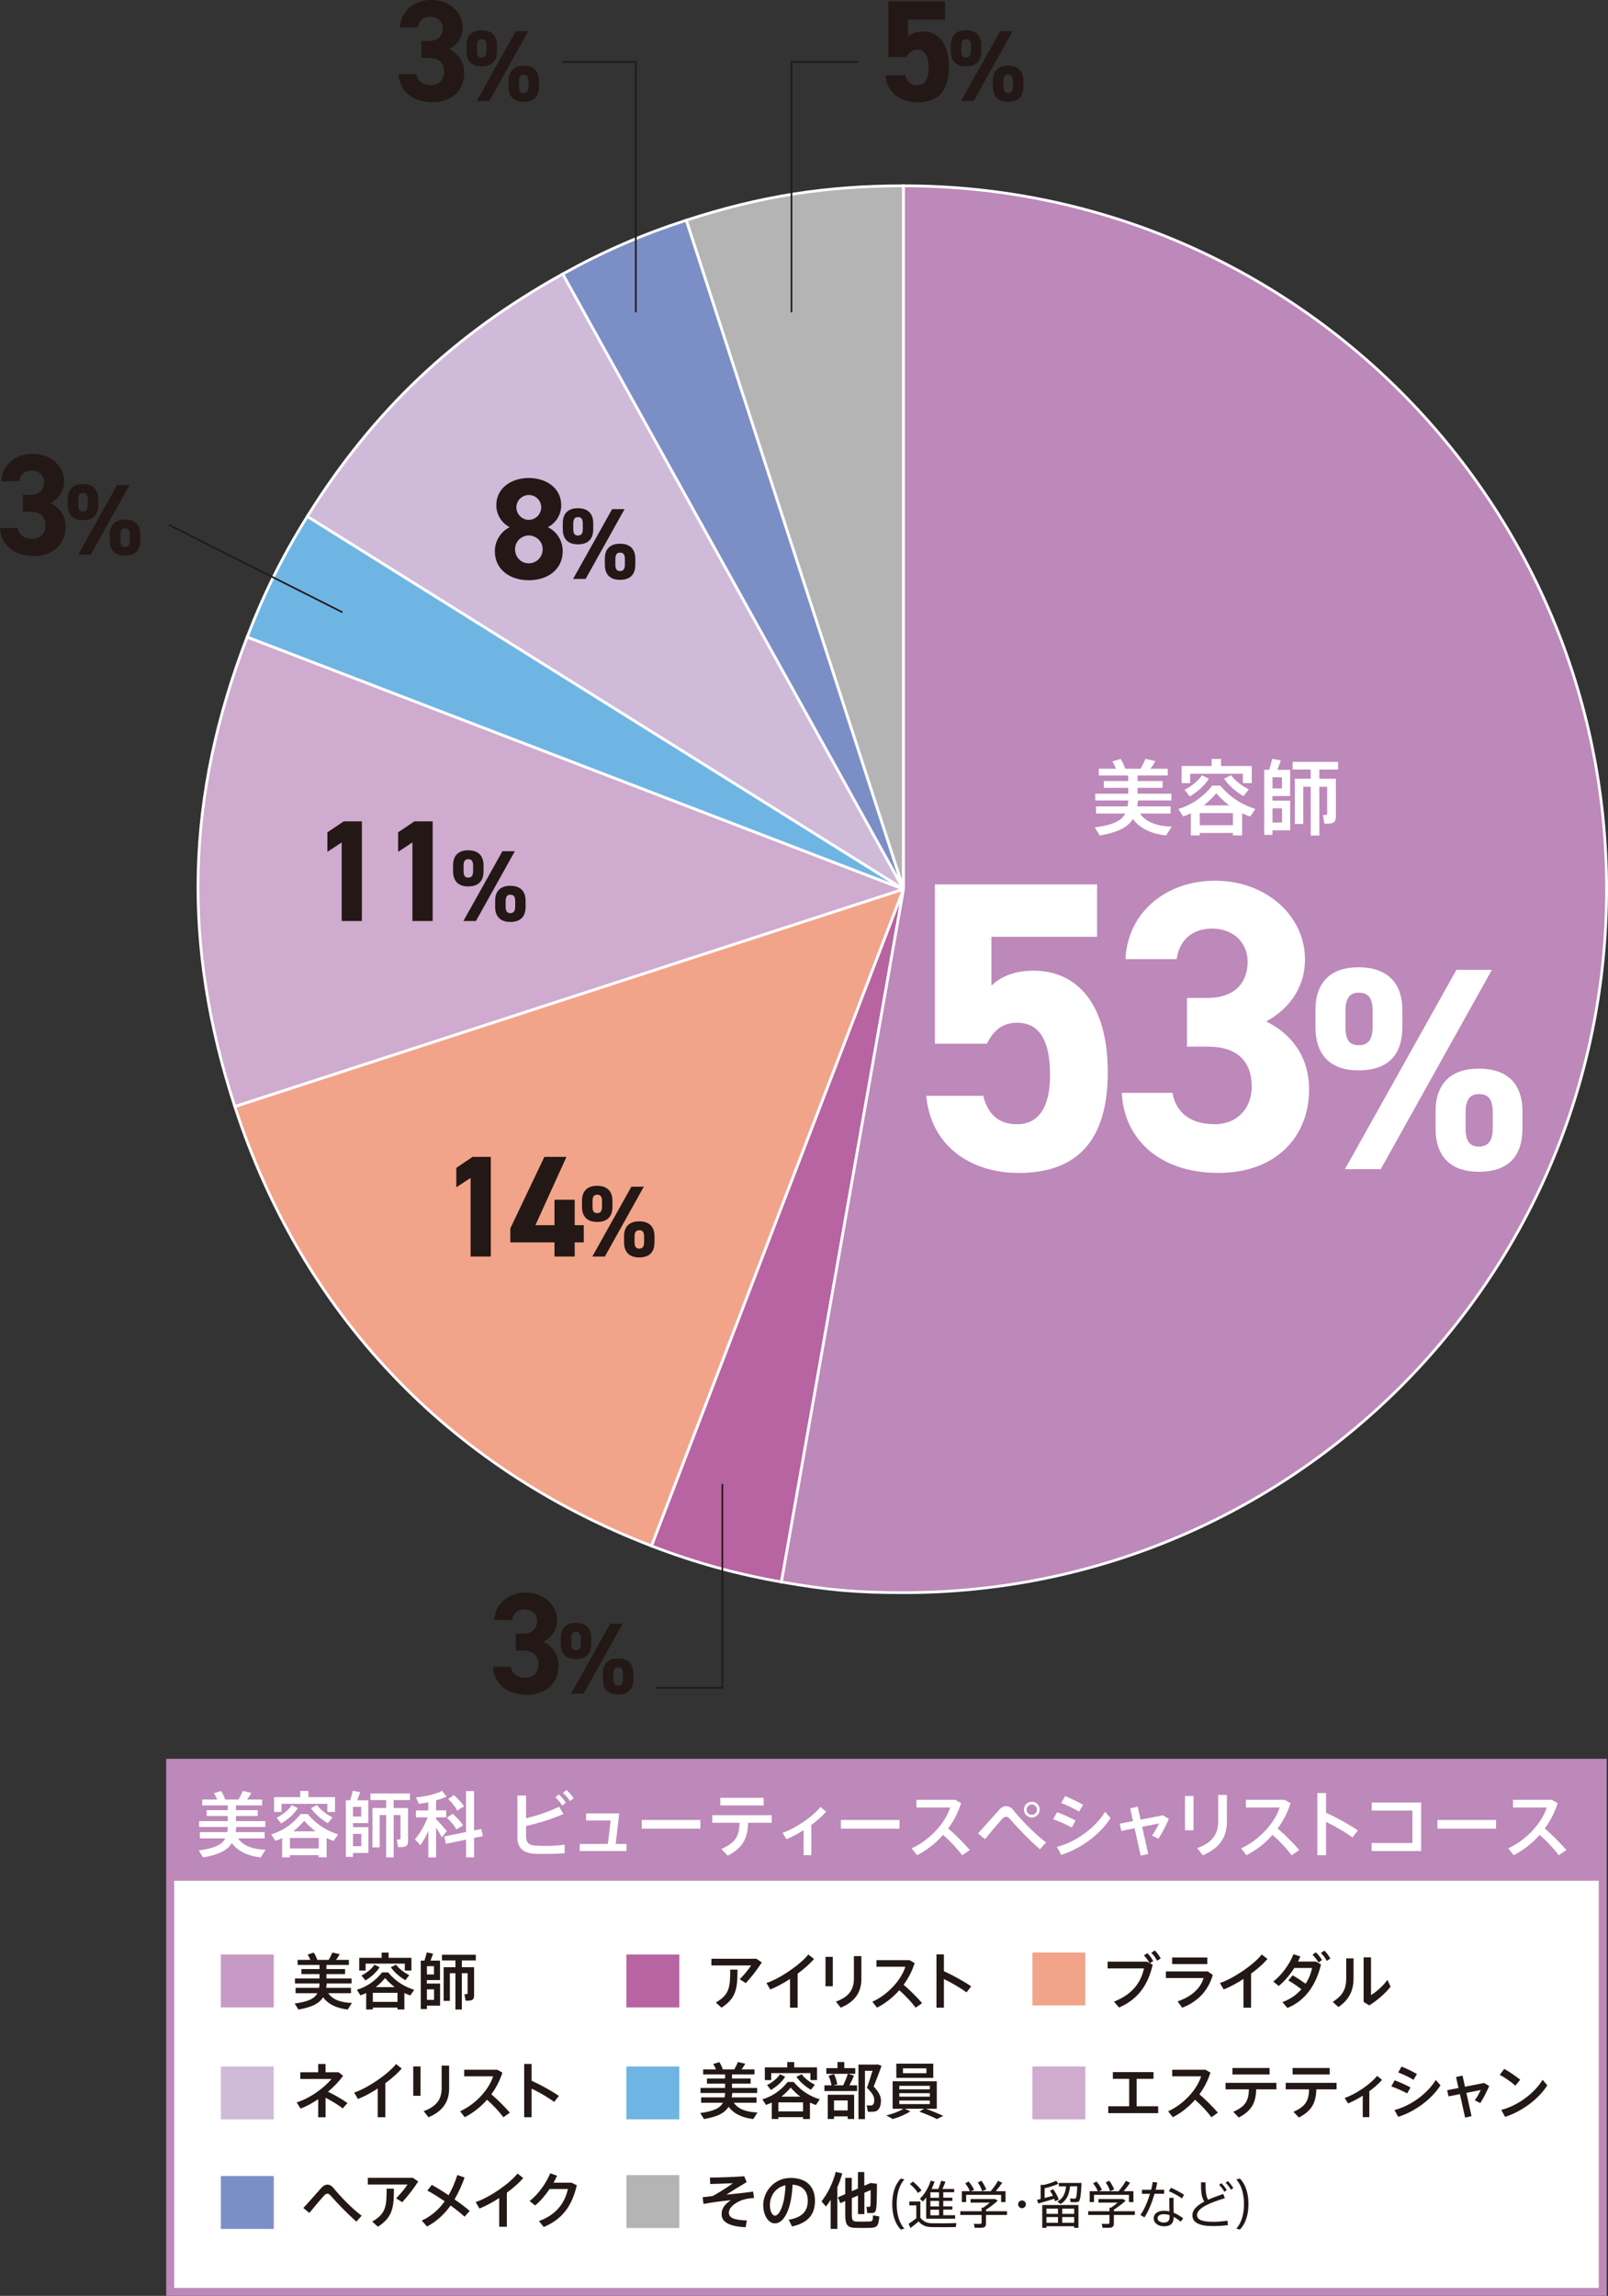
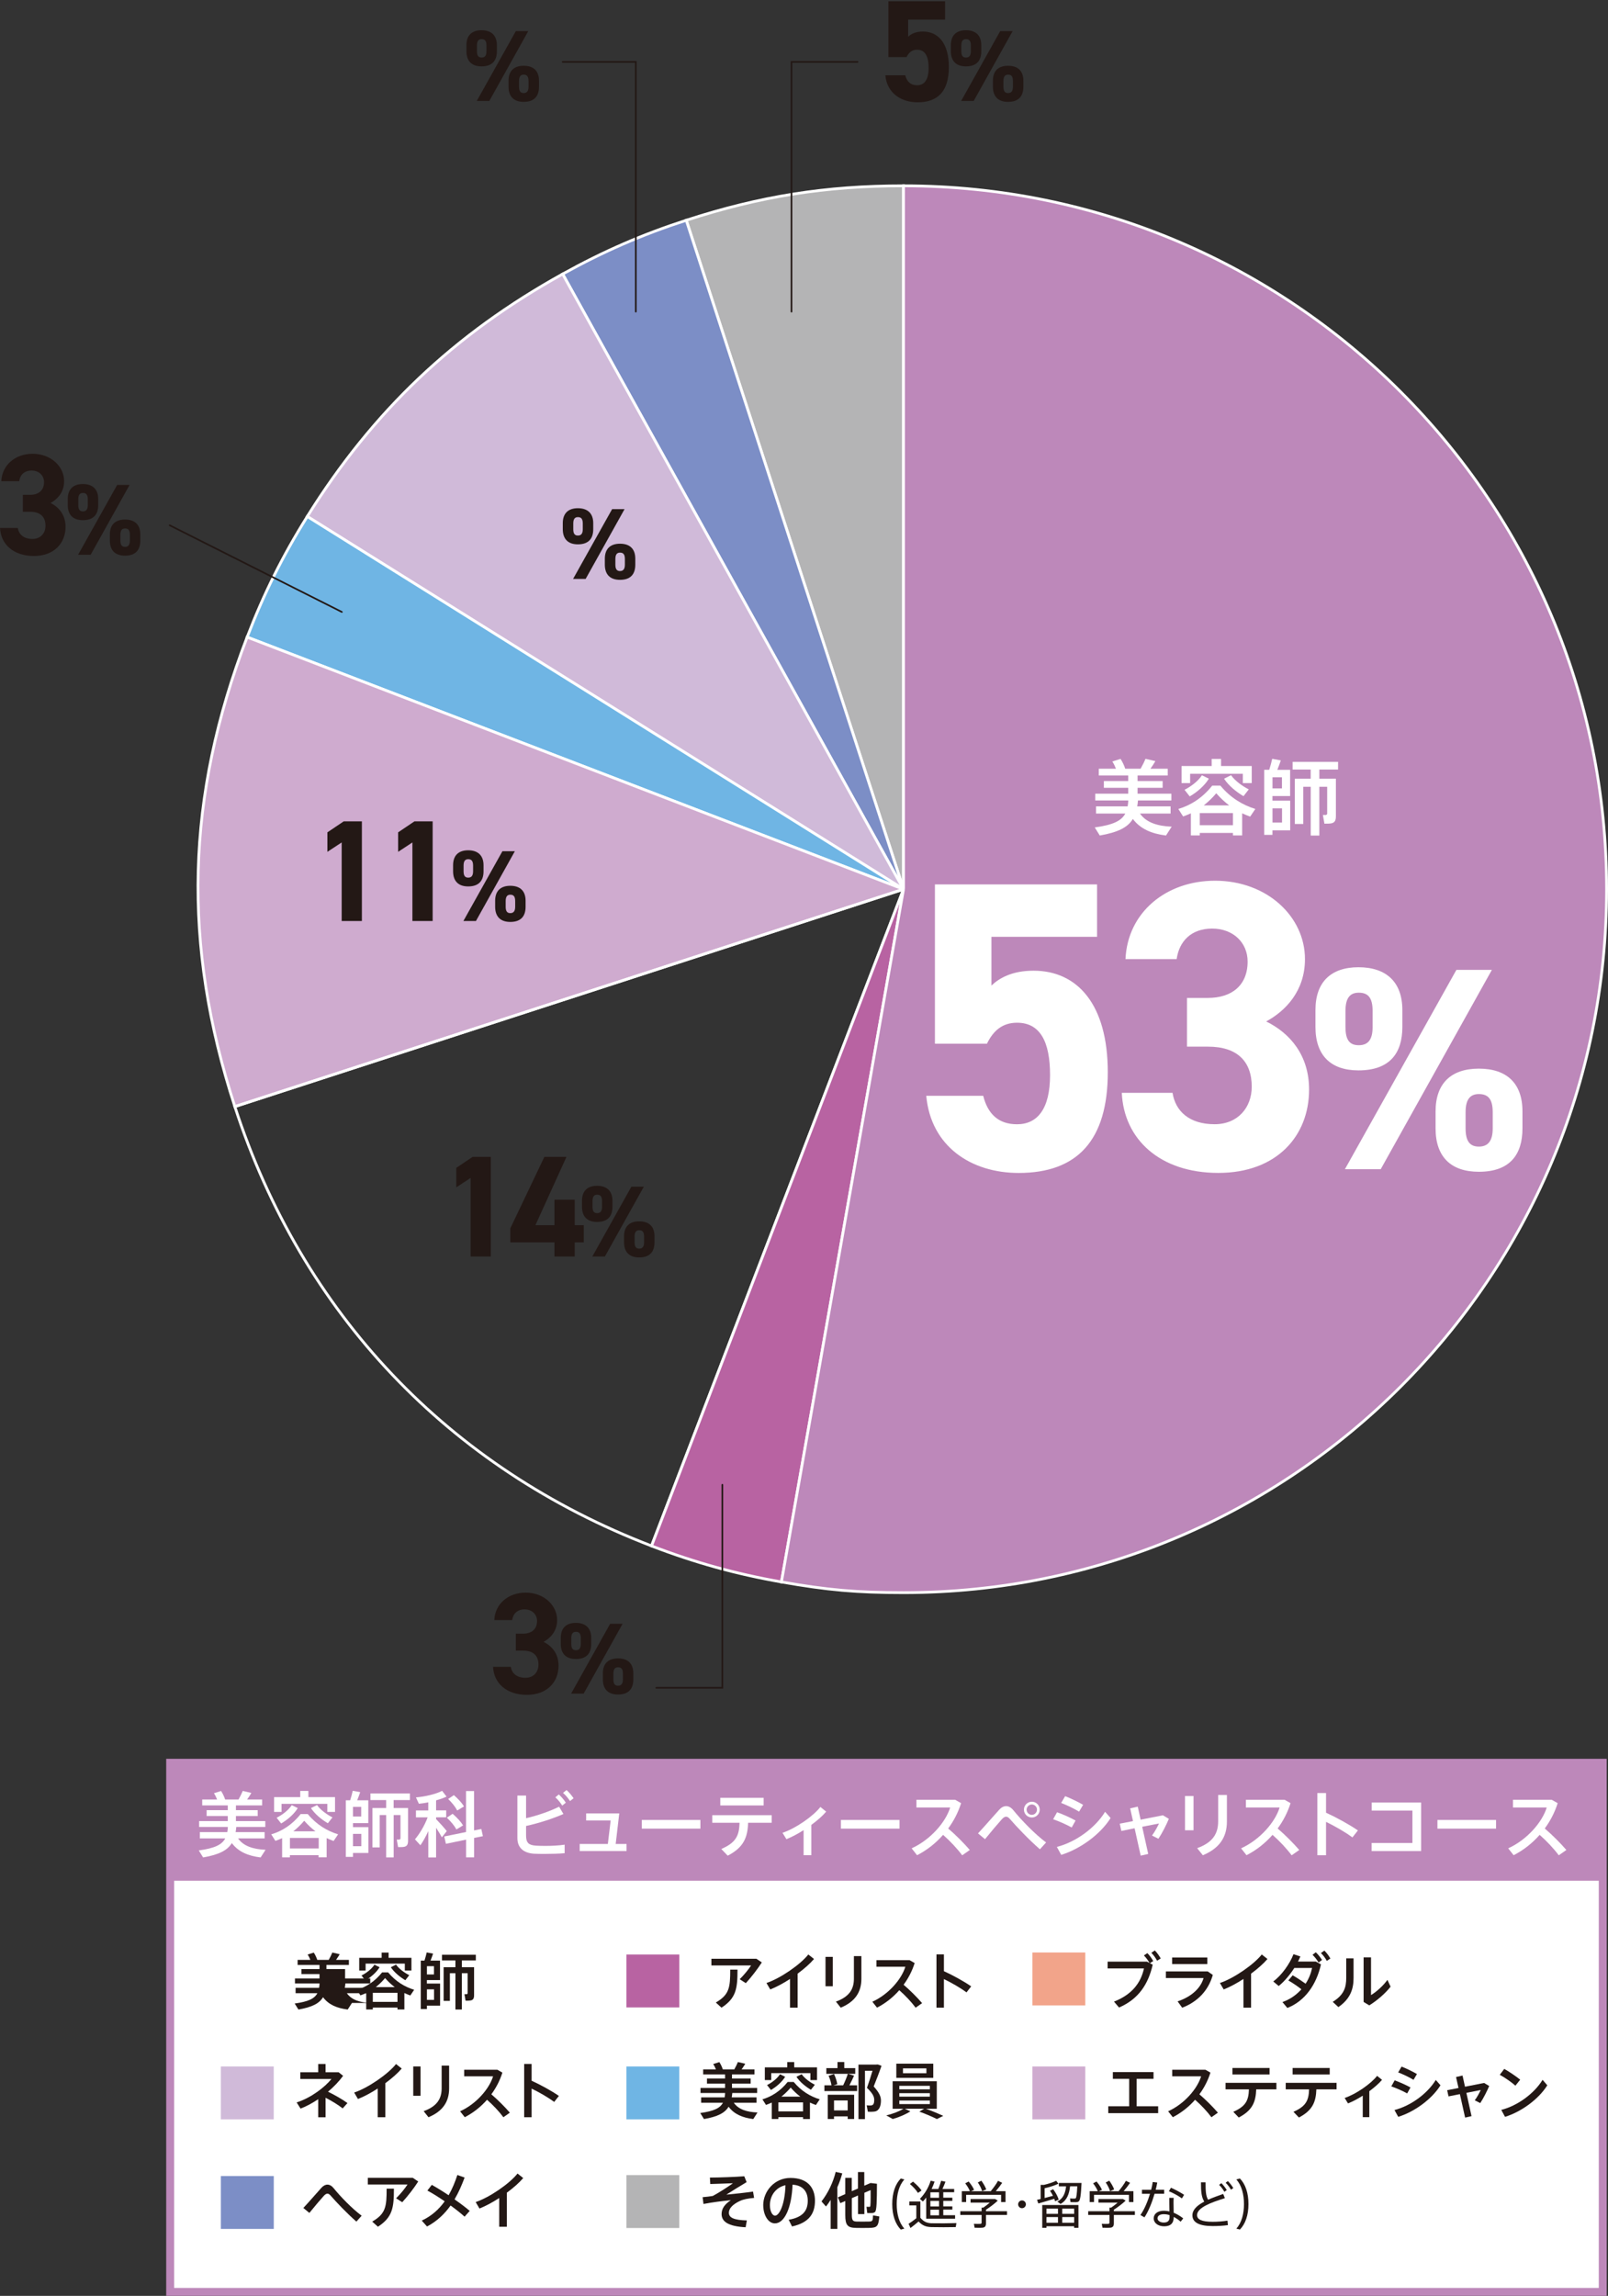
<svg xmlns="http://www.w3.org/2000/svg" id="_レイヤー_2" width="406.04" height="579.47" viewBox="0 0 406.04 579.47">
  <rect x="0" y="0" width="406.04" height="579.47" fill="#333333" stroke="none" />
  <defs>
    <style>.cls-1{fill:#bd88ba;}.cls-2{fill:#231815;}.cls-3{fill:#b863a2;}.cls-4{fill:#6fb5e4;}.cls-5{fill:#cfabcf;}.cls-6,.cls-7{fill:#fff;}.cls-8{stroke:#fff;stroke-width:.7px;}.cls-8,.cls-9{fill:none;}.cls-8,.cls-9,.cls-7{stroke-miterlimit:10;}.cls-10{fill:#7c8ec6;}.cls-9{stroke:#231815;stroke-linecap:round;stroke-width:.42px;}.cls-11{fill:#d0bad9;}.cls-12{fill:#b4b4b5;}.cls-7{stroke:#bd88ba;stroke-width:2px;}.cls-13{fill:#c69ac4;}.cls-14{fill:#f2a48a;}</style>
  </defs>
  <g id="contents">
    <path class="cls-12" d="M228.15,224.44l-54.86-168.85c18.65-6.06,35.25-8.69,54.86-8.69v177.54Z" />
    <path class="cls-8" d="M228.15,224.44l-54.86-168.85c18.65-6.06,35.25-8.69,54.86-8.69v177.54Z" />
    <path class="cls-10" d="M228.15,224.44l-86.07-155.28c10.29-5.7,20.02-9.94,31.21-13.57l54.86,168.85Z" />
    <path class="cls-8" d="M228.15,224.44l-86.07-155.28c10.29-5.7,20.02-9.94,31.21-13.57l54.86,168.85Z" />
    <path class="cls-11" d="M228.15,224.44l-150.56-94.08c16.63-26.61,37.05-45.98,64.49-61.2l86.07,155.28Z" />
    <path class="cls-8" d="M228.15,224.44l-150.56-94.08c16.63-26.61,37.05-45.98,64.49-61.2l86.07,155.28Z" />
    <path class="cls-4" d="M228.15,224.44l-165.74-63.63c4.22-10.98,8.95-20.48,15.19-30.45l150.56,94.08Z" />
    <path class="cls-8" d="M228.15,224.44l-165.74-63.63c4.22-10.98,8.95-20.48,15.19-30.45l150.56,94.08Z" />
    <path class="cls-5" d="M228.15,224.44l-168.85,54.86c-13.33-41.03-12.36-78.21,3.1-118.49l165.74,63.63Z" />
    <path class="cls-8" d="M228.15,224.44l-168.85,54.86c-13.33-41.03-12.36-78.21,3.1-118.49l165.74,63.63Z" />
-     <path class="cls-14" d="M228.15,224.44l-63.63,165.74c-51.26-19.68-88.25-58.66-105.22-110.88l168.85-54.86Z" />
    <path class="cls-8" d="M228.15,224.44l-63.63,165.74c-51.26-19.68-88.25-58.66-105.22-110.88l168.85-54.86Z" />
    <path class="cls-3" d="M228.15,224.44l-30.83,174.84c-11.59-2.04-21.81-4.88-32.8-9.09l63.63-165.74Z" />
    <path class="cls-8" d="M228.15,224.44l-30.83,174.84c-11.59-2.04-21.81-4.88-32.8-9.09l63.63-165.74Z" />
    <path class="cls-1" d="M228.15,224.44V46.9c98.05,0,177.54,79.49,177.54,177.54s-79.49,177.54-177.54,177.54c-11.77,0-19.24-.66-30.83-2.7l30.83-174.84Z" />
    <path class="cls-8" d="M228.15,224.44V46.9c98.05,0,177.54,79.49,177.54,177.54s-79.49,177.54-177.54,177.54c-11.77,0-19.24-.66-30.83-2.7l30.83-174.84Z" />
    <path class="cls-6" d="M295.87,208.65s-.06.06-1.44,2.23c-3.64-.46-6.47-1.65-8.37-4.18-1.27,2.12-3.73,3.37-8.35,4.18l-1.27-2.04c4.6-.63,6.73-1.65,7.71-3.5h-7.39v-1.81h7.98c.08-.45.15-.96.17-1.5h-8.35v-1.71h8.33v-1.48h-6.15v-1.71h6.15v-1.4h-7.43v-1.71h4.33c-.23-.6-.54-1.25-.91-1.83l2.08-.65c.52.83.94,1.73,1.17,2.48h3.89c.5-.9.96-1.81,1.23-2.5l2.5.58c-.33.58-.77,1.25-1.25,1.92h4.37v1.71h-7.62v1.4h6.33v1.71h-6.33v1.48h8.54v1.71h-8.44c-.04.52-.1,1.02-.19,1.5h8.43v1.81h-7.73c1.58,2.27,4.44,3.17,8.02,3.31" />
    <path class="cls-6" d="M302.96,210.23v.63h-2.25v-5.58c-.65.29-1.29.56-1.96.79l-1.21-1.89c3.12-.92,6.1-2.79,8.56-5.89h2.06c2.61,3.12,5.66,4.91,8.83,5.89l-1.31,1.93c-.67-.25-1.35-.52-2.02-.83v5.58h-2.33v-.63h-8.37ZM305.96,193.34v-1.79h2.37v1.79h7.75v4.31h-2.25v-2.35h-13.31v2.35h-2.16v-4.31h7.6ZM305.25,196.53c-1.1,1.83-3.06,3.46-4.83,4.48l-1.31-1.67c1.58-.79,3.43-2.17,4.39-3.66l1.75.85ZM311.33,205.22h-8.37v3.06h8.37v-3.06ZM310.39,203.28c-1.13-.85-2.21-1.85-3.27-3.06-1.02,1.21-2.08,2.21-3.16,3.06h6.43ZM315.33,199.24l-1.33,1.71c-1.77-1.04-3.77-2.65-4.91-4.41l1.77-.88c.98,1.42,2.9,2.79,4.48,3.58" />
    <path class="cls-6" d="M325.79,202.07v7.5h-4.48v1.15h-2.08v-16.43h1.27c.31-.98.58-2,.75-2.77l2.17.4c-.23.7-.54,1.54-.88,2.38h3.23v6.62h-4.46v1.17h4.48ZM323.71,196.18h-2.39v2.81h2.39v-2.81ZM323.73,204.03h-2.41v3.58h2.41v-3.58ZM336.27,196.53h1.06v9.48c0,1.04-.27,1.62-1.13,1.79-.37.09-1.16.1-1.77.09l-.38-2.19h.83l.25-.25v-6.87h-1.98v12.31h-2.18v-12.31h-1.88v9.39h-2.13v-11.43h4v-2.31h-4.56v-1.94h11.48v1.94h-4.73v2.31h3.1Z" />
    <path class="cls-6" d="M249.2,263.43h-13.12v-40.21h40.94v13.23h-26.67v12.3c1.98-1.88,5.21-3.75,10.63-3.75,11.04,0,18.75,8.44,18.75,25.63s-7.71,25.42-22.5,25.42c-12.09,0-22.19-6.77-23.34-19.48h14.38c1.15,4.59,3.85,7.19,8.54,7.19,5.21,0,8.34-3.96,8.34-12.4s-2.5-13.23-8.34-13.23c-3.74,0-6.04,2.08-7.6,5.31" />
    <path class="cls-6" d="M299.73,251.87h5.31c5.94,0,10-3.13,10-9.17,0-4.79-3.65-8.33-8.96-8.33s-8.33,3.23-8.96,7.71h-12.92c.52-11.77,10.22-19.79,22.61-19.79,13.13,0,22.71,9.06,22.71,19.79,0,8.13-5,13.13-9.79,15.73,6.14,3.02,10.83,8.64,10.83,17.19,0,11.67-8.13,21.04-22.92,21.04s-23.85-8.54-24.37-20.21h12.81c.73,4.59,4.17,7.92,10.63,7.92,5.83,0,9.37-4.17,9.37-9.48,0-6.35-3.64-10.1-11.04-10.1h-5.31v-12.29Z" />
    <path class="cls-6" d="M354.11,259.22c0,6.56-3.14,10.94-11.08,10.94-7.07,0-10.86-3.86-10.86-10.94v-4.3c0-7.08,3.93-10.79,10.86-10.79s11.08,3.64,11.08,10.79v4.3ZM376.72,244.79l-28.07,50.31h-9.04l28.15-50.31h8.97ZM346.6,259.22v-4.08c0-3.35-1.17-4.59-3.5-4.59-2.18,0-3.35,1.31-3.35,4.59v4.08c0,3.13.94,4.59,3.35,4.59s3.5-1.46,3.5-4.59M384.44,284.81c0,6.57-3.13,10.94-11.01,10.94-7.14,0-10.93-3.86-10.93-10.94v-4.3c0-7.07,3.93-10.79,10.93-10.79s11.01,3.65,11.01,10.79v4.3ZM376.93,284.81v-4.08c0-3.35-1.17-4.59-3.5-4.59-2.18,0-3.35,1.31-3.35,4.59v4.08c0,3.14,1.02,4.59,3.35,4.59s3.5-1.46,3.5-4.59" />
    <polygon class="cls-2" points="123.94 317.14 118.83 317.14 118.83 297.31 115.22 299.68 115.22 294.76 119.34 291.99 123.94 291.99 123.94 317.14" />
    <polygon class="cls-2" points="143.04 291.99 135.2 309.23 140.01 309.23 140.01 302.81 145.12 302.81 145.12 309.23 147.41 309.23 147.41 313.57 145.12 313.57 145.12 317.14 140.01 317.14 140.01 313.57 128.86 313.57 128.86 310.03 137.46 291.99 143.04 291.99" />
    <path class="cls-2" d="M154.65,304.58c0,2.3-1.1,3.83-3.88,3.83-2.48,0-3.81-1.35-3.81-3.83v-1.51c0-2.48,1.38-3.78,3.81-3.78s3.88,1.28,3.88,3.78v1.51ZM162.57,299.52l-9.83,17.62h-3.17l9.86-17.62h3.14ZM152.02,304.58v-1.43c0-1.18-.41-1.61-1.23-1.61-.77,0-1.17.46-1.17,1.61v1.43c0,1.1.33,1.61,1.17,1.61s1.23-.51,1.23-1.61M165.27,313.54c0,2.3-1.1,3.83-3.86,3.83-2.5,0-3.83-1.36-3.83-3.83v-1.51c0-2.47,1.38-3.77,3.83-3.77s3.86,1.27,3.86,3.77v1.51ZM162.64,313.54v-1.43c0-1.17-.41-1.61-1.23-1.61-.76,0-1.17.46-1.17,1.61v1.43c0,1.1.35,1.61,1.17,1.61s1.23-.51,1.23-1.61" />
    <polygon class="cls-2" points="91.38 232.46 86.28 232.46 86.28 212.63 82.67 215 82.67 210.08 86.79 207.31 91.38 207.31 91.38 232.46" />
    <polygon class="cls-2" points="109.25 232.46 104.14 232.46 104.14 212.63 100.53 215 100.53 210.08 104.65 207.31 109.25 207.31 109.25 232.46" />
    <path class="cls-2" d="M122.1,219.9c0,2.3-1.1,3.83-3.88,3.83-2.48,0-3.81-1.35-3.81-3.83v-1.51c0-2.48,1.38-3.78,3.81-3.78s3.88,1.28,3.88,3.78v1.51ZM130.01,214.84l-9.83,17.62h-3.17l9.86-17.62h3.14ZM119.46,219.9v-1.43c0-1.17-.41-1.61-1.23-1.61-.77,0-1.17.46-1.17,1.61v1.43c0,1.1.33,1.61,1.17,1.61s1.23-.51,1.23-1.61M132.72,228.86c0,2.3-1.1,3.83-3.86,3.83-2.5,0-3.83-1.35-3.83-3.83v-1.51c0-2.48,1.38-3.78,3.83-3.78s3.86,1.28,3.86,3.78v1.51ZM130.09,228.86v-1.43c0-1.18-.41-1.61-1.23-1.61-.76,0-1.17.46-1.17,1.61v1.43c0,1.1.35,1.61,1.17,1.61s1.23-.51,1.23-1.61" />
-     <path class="cls-2" d="M128.71,133.07c-2-1.02-3.39-3.17-3.39-5.54,0-4.45,3.93-6.89,8.2-6.89s8.2,2.44,8.2,6.89c0,2.37-1.38,4.52-3.39,5.54,2.04.91,3.76,3.21,3.76,6.05,0,4.71-3.9,7.33-8.57,7.33s-8.57-2.63-8.57-7.33c0-2.84,1.79-5.14,3.75-6.05M133.53,142.18c1.93,0,3.5-1.6,3.5-3.53,0-2.19-1.83-3.5-3.5-3.5s-3.47,1.31-3.47,3.5c0,1.93,1.46,3.53,3.47,3.53M133.53,131.21c1.71,0,3.13-1.42,3.13-3.17s-1.42-3.1-3.13-3.1-3.14,1.39-3.14,3.1,1.39,3.17,3.14,3.17" />
    <path class="cls-2" d="M149.8,133.56c0,2.3-1.1,3.83-3.88,3.83-2.48,0-3.81-1.35-3.81-3.83v-1.51c0-2.48,1.38-3.78,3.81-3.78s3.88,1.28,3.88,3.78v1.51ZM157.71,128.5l-9.83,17.62h-3.17l9.86-17.62h3.14ZM147.16,133.56v-1.43c0-1.17-.41-1.61-1.23-1.61-.77,0-1.17.46-1.17,1.61v1.43c0,1.1.33,1.61,1.17,1.61s1.23-.51,1.23-1.61M160.42,142.52c0,2.3-1.1,3.83-3.86,3.83-2.5,0-3.83-1.35-3.83-3.83v-1.51c0-2.48,1.38-3.78,3.83-3.78s3.86,1.28,3.86,3.78v1.51ZM157.79,142.52v-1.43c0-1.18-.41-1.61-1.23-1.61-.76,0-1.17.46-1.17,1.61v1.43c0,1.1.35,1.61,1.17,1.61s1.23-.51,1.23-1.61" />
    <path class="cls-2" d="M228.92,14.4h-4.59V.33h14.32v4.63h-9.33v4.31c.69-.66,1.83-1.31,3.72-1.31,3.86,0,6.56,2.95,6.56,8.97s-2.7,8.89-7.87,8.89c-4.23,0-7.77-2.36-8.17-6.82h5.03c.4,1.6,1.35,2.52,2.99,2.52,1.82,0,2.91-1.39,2.91-4.34s-.87-4.63-2.91-4.63c-1.31,0-2.11.73-2.66,1.86" />
    <path class="cls-2" d="M247.79,12.92c0,2.3-1.1,3.83-3.88,3.83-2.48,0-3.81-1.35-3.81-3.83v-1.51c0-2.48,1.38-3.78,3.81-3.78s3.88,1.28,3.88,3.78v1.51ZM255.7,7.86l-9.83,17.62h-3.17l9.86-17.62h3.14ZM245.15,12.92v-1.43c0-1.18-.41-1.61-1.23-1.61-.77,0-1.17.46-1.17,1.61v1.43c0,1.1.33,1.61,1.17,1.61s1.23-.51,1.23-1.61M258.41,21.88c0,2.3-1.1,3.83-3.86,3.83-2.5,0-3.83-1.36-3.83-3.83v-1.51c0-2.47,1.38-3.77,3.83-3.77s3.86,1.27,3.86,3.77v1.51ZM255.78,21.88v-1.43c0-1.17-.41-1.61-1.23-1.61-.76,0-1.17.46-1.17,1.61v1.43c0,1.1.35,1.61,1.17,1.61s1.23-.51,1.23-1.61" />
    <polyline class="cls-9" points="199.86 78.66 199.86 15.62 216.54 15.62" />
    <path class="cls-2" d="M130.25,412.33h1.86c2.08,0,3.5-1.09,3.5-3.21,0-1.67-1.28-2.92-3.14-2.92s-2.92,1.13-3.14,2.7h-4.51c.17-4.12,3.57-6.93,7.91-6.93,4.59,0,7.95,3.17,7.95,6.93,0,2.84-1.75,4.59-3.43,5.5,2.16,1.06,3.79,3.02,3.79,6.01,0,4.08-2.84,7.36-8.01,7.36s-8.35-2.99-8.53-7.07h4.48c.26,1.6,1.46,2.77,3.72,2.77,2.04,0,3.27-1.46,3.27-3.32,0-2.22-1.27-3.54-3.86-3.54h-1.86v-4.3Z" />
    <path class="cls-2" d="M149.29,414.9c0,2.3-1.1,3.83-3.88,3.83-2.48,0-3.81-1.35-3.81-3.83v-1.51c0-2.48,1.38-3.78,3.81-3.78s3.88,1.28,3.88,3.78v1.51ZM157.21,409.84l-9.83,17.62h-3.17l9.86-17.62h3.14ZM146.66,414.9v-1.43c0-1.17-.41-1.61-1.23-1.61-.77,0-1.17.46-1.17,1.61v1.43c0,1.1.33,1.61,1.17,1.61s1.23-.51,1.23-1.61M159.92,423.86c0,2.3-1.1,3.83-3.86,3.83-2.5,0-3.83-1.35-3.83-3.83v-1.51c0-2.48,1.38-3.78,3.83-3.78s3.86,1.28,3.86,3.78v1.51ZM157.29,423.86v-1.43c0-1.18-.41-1.61-1.23-1.61-.76,0-1.17.46-1.17,1.61v1.43c0,1.1.35,1.61,1.17,1.61s1.23-.51,1.23-1.61" />
    <polyline class="cls-9" points="182.4 374.75 182.4 425.99 165.72 425.99" />
-     <path class="cls-2" d="M106.43,10.35h1.86c2.08,0,3.5-1.09,3.5-3.21,0-1.67-1.27-2.92-3.14-2.92s-2.92,1.14-3.14,2.7h-4.52c.18-4.12,3.57-6.93,7.91-6.93,4.59,0,7.95,3.17,7.95,6.93,0,2.84-1.75,4.59-3.42,5.5,2.15,1.06,3.79,3.02,3.79,6.01,0,4.08-2.84,7.36-8.02,7.36s-8.34-2.99-8.53-7.07h4.48c.25,1.6,1.46,2.77,3.72,2.77,2.04,0,3.28-1.46,3.28-3.32,0-2.23-1.27-3.54-3.86-3.54h-1.86v-4.3Z" />
    <path class="cls-2" d="M125.47,12.92c0,2.3-1.1,3.83-3.88,3.83-2.48,0-3.81-1.35-3.81-3.83v-1.51c0-2.48,1.38-3.78,3.81-3.78s3.88,1.28,3.88,3.78v1.51ZM133.39,7.86l-9.83,17.62h-3.17l9.86-17.62h3.14ZM122.84,12.92v-1.43c0-1.18-.41-1.61-1.23-1.61-.77,0-1.17.46-1.17,1.61v1.43c0,1.1.33,1.61,1.17,1.61s1.23-.51,1.23-1.61M136.1,21.88c0,2.3-1.1,3.83-3.86,3.83-2.5,0-3.83-1.36-3.83-3.83v-1.51c0-2.47,1.38-3.77,3.83-3.77s3.86,1.27,3.86,3.77v1.51ZM133.46,21.88v-1.43c0-1.17-.41-1.61-1.23-1.61-.76,0-1.17.46-1.17,1.61v1.43c0,1.1.35,1.61,1.17,1.61s1.23-.51,1.23-1.61" />
    <polyline class="cls-9" points="160.55 78.66 160.55 15.62 142.08 15.62" />
    <path class="cls-2" d="M5.76,124.89h1.86c2.08,0,3.5-1.09,3.5-3.21,0-1.67-1.28-2.92-3.14-2.92s-2.92,1.13-3.14,2.7H.33c.18-4.12,3.57-6.93,7.91-6.93,4.59,0,7.95,3.17,7.95,6.93,0,2.84-1.75,4.59-3.43,5.5,2.15,1.06,3.79,3.02,3.79,6.01,0,4.08-2.84,7.36-8.01,7.36s-8.35-2.99-8.53-7.07h4.48c.26,1.6,1.46,2.77,3.72,2.77,2.04,0,3.28-1.46,3.28-3.32,0-2.22-1.27-3.54-3.86-3.54h-1.86v-4.3Z" />
    <path class="cls-2" d="M24.8,127.46c0,2.3-1.1,3.83-3.88,3.83-2.48,0-3.81-1.35-3.81-3.83v-1.51c0-2.48,1.38-3.78,3.81-3.78s3.88,1.28,3.88,3.78v1.51ZM32.72,122.4l-9.83,17.62h-3.17l9.86-17.62h3.14ZM22.17,127.46v-1.43c0-1.17-.41-1.61-1.23-1.61-.77,0-1.17.46-1.17,1.61v1.43c0,1.1.33,1.61,1.17,1.61s1.23-.51,1.23-1.61M35.43,136.42c0,2.3-1.1,3.83-3.86,3.83-2.5,0-3.83-1.35-3.83-3.83v-1.51c0-2.48,1.38-3.78,3.83-3.78s3.86,1.28,3.86,3.78v1.51ZM32.8,136.42v-1.43c0-1.18-.41-1.61-1.23-1.61-.76,0-1.17.46-1.17,1.61v1.43c0,1.1.35,1.61,1.17,1.61s1.23-.51,1.23-1.61" />
    <line class="cls-9" x1="42.85" y1="132.58" x2="86.32" y2="154.46" />
    <rect class="cls-7" x="42.97" y="444.91" width="361.74" height="133.55" />
    <rect class="cls-1" x="42.97" y="444.91" width="361.74" height="29.78" />
    <path class="cls-6" d="M67.06,466.88s-.05.05-1.25,1.93c-3.17-.4-5.63-1.43-7.27-3.63-1.1,1.84-3.24,2.93-7.25,3.63l-1.1-1.77c4-.54,5.84-1.43,6.69-3.04h-6.42v-1.58h6.93c.07-.4.13-.83.15-1.3h-7.26v-1.48h7.24v-1.28h-5.34v-1.48h5.34v-1.21h-6.46v-1.48h3.76c-.2-.52-.47-1.09-.8-1.59l1.81-.56c.45.72.82,1.5,1.02,2.15h3.38c.43-.78.83-1.57,1.07-2.17l2.17.51c-.29.51-.67,1.09-1.08,1.66h3.8v1.48h-6.62v1.21h5.5v1.48h-5.5v1.28h7.42v1.48h-7.33c-.04.45-.09.89-.17,1.3h7.33v1.58h-6.71c1.37,1.97,3.85,2.75,6.96,2.88" />
    <path class="cls-6" d="M73.2,468.25v.54h-1.96v-4.85c-.56.26-1.12.49-1.7.69l-1.05-1.65c2.71-.79,5.3-2.42,7.43-5.12h1.79c2.26,2.72,4.92,4.27,7.67,5.12l-1.14,1.68c-.58-.22-1.18-.45-1.76-.73v4.85h-2.03v-.54h-7.27ZM75.81,453.58v-1.56h2.06v1.56h6.73v3.74h-1.95v-2.04h-11.56v2.04h-1.88v-3.74h6.61ZM75.19,456.35c-.96,1.59-2.66,3-4.2,3.89l-1.14-1.45c1.37-.68,2.99-1.88,3.82-3.18l1.52.74ZM80.48,463.89h-7.27v2.66h7.27v-2.66ZM79.66,462.21c-.98-.74-1.92-1.61-2.84-2.66-.89,1.05-1.81,1.92-2.75,2.66h5.59ZM83.95,458.7l-1.16,1.48c-1.54-.9-3.28-2.29-4.27-3.83l1.54-.76c.85,1.23,2.52,2.42,3.89,3.11" />
    <path class="cls-6" d="M93.02,461.16v6.52h-3.89v.99h-1.81v-14.28h1.1c.27-.85.51-1.74.65-2.4l1.88.34c-.2.62-.47,1.34-.76,2.06h2.81v5.76h-3.87v1.01h3.89ZM91.21,456.04h-2.08v2.44h2.08v-2.44ZM91.23,462.86h-2.1v3.11h2.1v-3.11ZM102.12,456.34h.92v8.23c0,.9-.23,1.41-.98,1.56-.32.07-1.01.09-1.54.07l-.33-1.9c.25,0,.6.02.72,0l.22-.22v-5.97h-1.72v10.69h-1.9v-10.69h-1.63v8.16h-1.84v-9.93h3.47v-2.01h-3.97v-1.68h9.97v1.68h-4.11v2.01h2.69Z" />
    <path class="cls-6" d="M112.81,462.17l-1.23,1.56c-.36-.65-.89-1.54-1.46-2.41v7.49h-1.97v-6.64c-.61,1.36-1.32,2.6-1.99,3.57l-1.38-1.5c1.14-1.34,2.44-3.47,3.2-5.54h-2.95v-1.75h3.11v-2.05c-.83.17-1.65.29-2.37.36l-.74-1.61c2.22-.16,5.12-.85,6.61-1.65l1.12,1.46c-.72.34-1.65.67-2.64.94v2.53h2.55v1.75h-2.55v.45c.98,1.03,2.08,2.24,2.69,3.02M117.68,462.41v-10.35h2.03v9.93l1.83-.36.4,1.81-2.22.45v4.9h-2.03v-4.47l-5.09,1.05-.42-1.85,5.5-1.12ZM114.29,457.79c1.16,1.01,2.05,1.97,2.64,2.93l-1.68,1.03c-.52-.96-1.34-1.95-2.41-2.97l1.45-.99ZM114.62,453.09c1.12.98,1.97,1.92,2.55,2.84l-1.72,1.03c-.49-.94-1.27-1.92-2.28-2.9l1.45-.98Z" />
    <path class="cls-6" d="M142.27,457.85c-2.62,1.14-5.99,2.26-9.43,3.02v2.39c0,1.84.63,2.43,2.41,2.57.53.03,1.4.07,2.35.07,1.61,0,3.58-.09,4.98-.31v2.15c-1.5.13-3.31.18-4.94.18-1.1,0-2.08,0-2.79-.05-2.66-.17-4.2-1.52-4.2-3.93v-10.75h2.19v5.72c3.06-.71,6.28-1.86,8.34-2.91l1.09,1.84ZM141.11,452.91c.72.67,1.23,1.27,1.77,2.08l-.91.73c-.52-.82-1.05-1.47-1.74-2.08l.87-.72ZM143.05,451.79c.72.65,1.21,1.25,1.79,2.08l-.9.71c-.54-.81-1.05-1.43-1.77-2.06l.89-.72Z" />
    <polygon class="cls-6" points="158.21 467.2 146.38 467.2 146.38 465.41 153.49 465.41 154.2 459.49 148.01 459.49 148.01 457.7 156.37 457.7 155.47 465.41 158.21 465.41 158.21 467.2" />
    <rect class="cls-6" x="162.06" y="459.35" width="14.8" height="2.19" />
    <path class="cls-6" d="M183.75,468.36l-1.61-1.68c3.73-1.63,4.51-3.38,4.61-6.62h-6.89v-1.92h15v1.92h-5.95c-.13,3.71-1.11,6.21-5.16,8.31M192.83,455.68h-10.95v-1.92h10.95v1.92Z" />
    <path class="cls-6" d="M204.87,468.25h-1.95v-6.33c-1.45.92-2.97,1.74-4.34,2.28l-.99-1.61c3.29-1.07,7.78-4.2,9.57-6.52l1.46,1.18c-.9,1.07-2.24,2.24-3.75,3.35v7.65Z" />
    <rect class="cls-6" x="212.34" y="459.35" width="14.8" height="2.19" />
    <path class="cls-6" d="M244.89,466.93l-1.92,1.34c-1.27-1.7-3.09-3.64-4.83-5.16-1.9,2.17-4.16,3.91-6.57,5.14l-1.37-1.74c4.83-2.19,8.63-6.68,9.73-10.31h-8.52v-1.94h9.79l1.49.85c-.74,2.35-1.87,4.51-3.26,6.39,1.92,1.65,3.91,3.64,5.46,5.43" />
    <path class="cls-6" d="M252.3,456.78c.56-.61,1.16-.92,1.77-.92s1.27.35,1.83,1.05c2.03,2.5,5.39,5.99,8.25,8.12l-1.56,1.72c-2.81-2.44-6.01-5.83-7.49-7.55-.4-.47-.71-.68-1.05-.68s-.67.22-1.09.67c-.81.89-2.84,3.28-4.23,5.01l-1.77-1.46c1.68-1.79,4.29-4.82,5.34-5.95M262.54,456.76c0,1.09-.89,1.97-1.99,1.97s-1.99-.89-1.99-1.99.89-1.99,1.99-1.99,1.99.88,1.99,1.99v.02ZM259.23,456.76c0,.71.6,1.3,1.32,1.3s1.3-.6,1.3-1.32-.6-1.3-1.3-1.3-1.32.6-1.32,1.3v.02Z" />
    <path class="cls-6" d="M271.6,459.49l-.98,1.76c-1.29-.72-3.19-1.56-4.69-2.08l.99-1.77c1.54.54,3.55,1.46,4.67,2.1M279.05,457.29l1.39,1.57c-2.51,4.04-7.6,7.8-12.47,9.3l-1.1-2.01c4.79-1.21,9.73-4.83,12.18-8.86M273.5,455.53l-1.02,1.72c-1.25-.76-3.06-1.63-4.52-2.19l1-1.72c1.59.62,3.42,1.54,4.54,2.19" />
    <path class="cls-6" d="M286.1,459.66l-.72-3.24,1.92-.43.72,3.29,5.63-1.11,1.5.9c-.61,1.47-1.68,3.6-2.64,5.03l-1.61-.82c.69-.94,1.43-2.28,1.76-3.04l-4.24.83,1.52,6.86-1.9.43-1.54-6.91-3.35.67-.4-1.83,3.35-.65Z" />
    <path class="cls-6" d="M301.38,461.95h-2.15v-8.65h2.15v8.65ZM309.81,453.05v6.71c0,3.94-1.88,6.75-6.08,8.5l-1.43-1.79c3.98-1.44,5.3-3.69,5.3-6.77v-6.66h2.21Z" />
    <path class="cls-6" d="M328.08,466.93l-1.92,1.34c-1.27-1.7-3.09-3.64-4.83-5.16-1.9,2.17-4.16,3.91-6.57,5.14l-1.37-1.74c4.83-2.19,8.63-6.68,9.73-10.31h-8.52v-1.94h9.79l1.49.85c-.74,2.35-1.87,4.51-3.26,6.39,1.92,1.65,3.91,3.64,5.46,5.43" />
    <path class="cls-6" d="M342.89,461.99l-1.39,1.77c-1.85-1.38-4.38-2.82-6.66-3.93v8.43h-2.19v-15.7h2.19v4.96c2.59,1.18,5.75,2.91,8.05,4.47" />
    <polygon class="cls-6" points="358.85 454.95 358.85 467.2 346.35 467.2 346.35 465.16 356.65 465.16 356.65 456.98 346.37 456.98 346.37 454.95 358.85 454.95" />
    <rect class="cls-6" x="362.97" y="459.35" width="14.8" height="2.19" />
    <path class="cls-6" d="M395.53,466.93l-1.92,1.34c-1.27-1.7-3.09-3.64-4.83-5.16-1.9,2.17-4.16,3.91-6.57,5.14l-1.37-1.74c4.83-2.19,8.63-6.68,9.73-10.31h-8.52v-1.94h9.79l1.49.85c-.74,2.35-1.87,4.51-3.26,6.39,1.92,1.65,3.91,3.64,5.46,5.43" />
-     <path class="cls-2" d="M88.87,505.54s-.05.05-1.07,1.66c-2.71-.34-4.82-1.22-6.23-3.11-.95,1.58-2.77,2.51-6.21,3.11l-.95-1.52c3.42-.47,5-1.22,5.73-2.6h-5.5v-1.35h5.93c.06-.34.11-.71.12-1.11h-6.21v-1.27h6.2v-1.1h-4.57v-1.27h4.57v-1.04h-5.53v-1.27h3.22c-.17-.45-.4-.93-.68-1.36l1.55-.48c.39.62.7,1.29.87,1.84h2.9c.37-.67.71-1.35.91-1.86l1.86.43c-.25.43-.57.93-.93,1.43h3.25v1.27h-5.67v1.04h4.71v1.27h-4.71v1.1h6.35v1.27h-6.28c-.03.39-.07.76-.14,1.11h6.27v1.35h-5.75c1.18,1.69,3.3,2.36,5.97,2.46" />
+     <path class="cls-2" d="M88.87,505.54s-.05.05-1.07,1.66c-2.71-.34-4.82-1.22-6.23-3.11-.95,1.58-2.77,2.51-6.21,3.11l-.95-1.52c3.42-.47,5-1.22,5.73-2.6h-5.5v-1.35h5.93c.06-.34.11-.71.12-1.11h-6.21v-1.27h6.2v-1.1h-4.57v-1.27h4.57v-1.04h-5.53v-1.27h3.22c-.17-.45-.4-.93-.68-1.36l1.55-.48c.39.62.7,1.29.87,1.84h2.9c.37-.67.71-1.35.91-1.86l1.86.43c-.25.43-.57.93-.93,1.43h3.25v1.27h-5.67v1.04h4.71v1.27v1.1h6.35v1.27h-6.28c-.03.39-.07.76-.14,1.11h6.27v1.35h-5.75c1.18,1.69,3.3,2.36,5.97,2.46" />
    <path class="cls-2" d="M94.14,506.71v.47h-1.67v-4.15c-.48.22-.96.42-1.46.59l-.9-1.41c2.32-.68,4.54-2.08,6.37-4.38h1.53c1.94,2.32,4.21,3.66,6.57,4.38l-.97,1.44c-.5-.19-1.01-.39-1.5-.62v4.15h-1.74v-.47h-6.23ZM96.37,494.15v-1.33h1.76v1.33h5.76v3.21h-1.67v-1.75h-9.9v1.75h-1.61v-3.21h5.65ZM95.85,496.52c-.82,1.36-2.28,2.57-3.59,3.33l-.98-1.24c1.18-.59,2.55-1.61,3.27-2.73l1.3.64ZM100.37,502.98h-6.23v2.28h6.23v-2.28ZM99.67,501.54c-.84-.63-1.64-1.38-2.43-2.28-.76.9-1.55,1.64-2.35,2.28h4.78ZM103.34,498.53l-.99,1.27c-1.32-.78-2.8-1.97-3.66-3.28l1.32-.65c.73,1.05,2.15,2.07,3.33,2.66" />
    <path class="cls-2" d="M111.13,500.64v5.58h-3.33v.85h-1.55v-12.22h.94c.23-.73.43-1.49.56-2.06l1.61.29c-.17.52-.4,1.14-.65,1.77h2.4v4.92h-3.32v.87h3.33ZM109.58,496.26h-1.78v2.09h1.78v-2.09ZM109.6,502.1h-1.8v2.66h1.8v-2.66ZM118.92,496.52h.79v7.05c0,.77-.2,1.21-.84,1.33-.28.06-.87.08-1.31.06l-.28-1.63h.62l.19-.19v-5.11h-1.47v9.16h-1.62v-9.16h-1.4v6.99h-1.58v-8.5h2.98v-1.72h-3.39v-1.44h8.54v1.44h-3.52v1.72h2.31Z" />
    <path class="cls-2" d="M190.99,494.38l1.38.93c-1.09,1.69-2.65,3.72-4.04,5.23l-1.55-.99c1.05-1.02,2.29-2.54,2.88-3.48h-10.02v-1.69h11.36ZM186.23,497.12c0,4.8-.34,7.2-4.04,9.61l-1.44-1.3c3.45-2,3.64-3.83,3.64-8.31h1.84Z" />
    <path class="cls-2" d="M201.41,506.73h-1.92v-7.25c-1.68,1.09-3.42,2.03-4.99,2.65l-.96-1.63c3.56-1.18,8.63-4.72,10.57-7.2l1.44,1.14c-1.01,1.18-2.48,2.48-4.14,3.7v8.58Z" />
    <path class="cls-2" d="M210.29,501.32h-1.84v-7.41h1.84v7.41ZM217.51,493.7v5.75c0,3.37-1.61,5.78-5.21,7.28l-1.22-1.53c3.41-1.24,4.54-3.16,4.54-5.79v-5.7h1.89Z" />
    <path class="cls-2" d="M232.85,505.58l-1.64,1.15c-1.08-1.46-2.65-3.12-4.13-4.41-1.63,1.86-3.56,3.35-5.62,4.4l-1.18-1.49c4.13-1.87,7.39-5.72,8.33-8.83h-7.3v-1.66h8.38l1.27.73c-.64,2.02-1.6,3.86-2.79,5.47,1.64,1.41,3.35,3.11,4.68,4.65" />
    <path class="cls-2" d="M245.24,501.35l-1.19,1.52c-1.58-1.18-3.75-2.42-5.7-3.36v7.22h-1.88v-13.45h1.88v4.24c2.21,1,4.93,2.49,6.89,3.83" />
    <path class="cls-2" d="M289.64,495.12l.64.33c-.43-.73-.85-1.31-1.43-1.9l.87-.59c.62.63,1.02,1.21,1.49,2l-.85.54.71.38c-1.15,5.07-3.69,8.74-8.5,10.81l-1.27-1.49c4.52-1.77,6.77-4.71,7.57-8.38h-9.18v-1.71h9.96ZM293.09,494.31l-.91.57c-.42-.79-.85-1.38-1.45-2l.88-.6c.62.65,1.02,1.22,1.49,2.03" />
    <path class="cls-2" d="M304.98,497.59l1.27.88c-1.15,4-3.87,6.78-7.73,8.27l-1.16-1.6c3.55-1.18,5.87-3.41,6.55-5.89h-9.51v-1.67h10.58ZM304.86,495.73h-8.88v-1.66h8.88v1.66Z" />
    <path class="cls-2" d="M315.91,506.73h-1.92v-7.25c-1.68,1.09-3.42,2.03-4.99,2.65l-.96-1.63c3.56-1.18,8.63-4.72,10.57-7.2l1.44,1.14c-1.01,1.18-2.48,2.48-4.14,3.7v8.58Z" />
    <path class="cls-2" d="M326.42,498.56c1.03.58,2.29,1.43,3.26,2.12.82-1.24,1.36-2.62,1.64-3.97h-4.49c-1.12,1.75-2.56,3.45-3.94,4.55l-1.38-1.15c2.15-1.55,4.24-4.57,5.11-6.88l1.74.57c-.17.4-.37.84-.6,1.29h4.51l1.29.71c-1.13,5.07-4.01,9.25-8.49,11l-1.24-1.49c1.93-.67,3.55-1.83,4.79-3.22-.99-.79-2.31-1.67-3.3-2.23l1.11-1.32ZM332.26,492.74c.64.63,1.07,1.18,1.57,1.95l-.87.64c-.46-.74-.92-1.35-1.53-1.95l.83-.63ZM334.42,492.32c.64.64,1.05,1.21,1.52,2l-.9.6c-.43-.79-.88-1.36-1.49-1.98l.87-.62Z" />
    <path class="cls-2" d="M341.79,494.29v4.96c0,2.9-.9,5.31-3.83,7.33l-1.43-1.32c2.91-1.8,3.41-3.72,3.41-6.09v-4.88h1.84ZM346.2,494.04v9.51c1.32-.78,3.13-2.39,4.14-3.84l.8,1.72c-1.35,1.73-3.42,3.5-5.38,4.72l-1.43-.87v-11.25h1.86Z" />
    <path class="cls-2" d="M87.74,530.8l-1.21,1.35c-1.18-.93-2.76-1.89-4.32-2.69v4.93h-1.86v-4.56c-1.46.98-2.98,1.81-4.46,2.37l-.98-1.56c3.73-1.18,7.2-3.94,8.79-5.92h-7.87v-1.69h4.52v-2.09h1.86v2.09h3.3l1.13.9c-1.02,1.39-2.34,2.77-3.81,4.01,1.64.8,3.5,1.84,4.91,2.86" />
    <path class="cls-2" d="M97.3,534.38h-1.92v-7.25c-1.68,1.09-3.42,2.03-4.99,2.65l-.96-1.63c3.56-1.18,8.63-4.72,10.57-7.2l1.44,1.14c-1.01,1.18-2.48,2.48-4.14,3.7v8.58Z" />
    <path class="cls-2" d="M106.19,528.97h-1.84v-7.41h1.84v7.41ZM113.41,521.35v5.75c0,3.37-1.61,5.78-5.21,7.28l-1.22-1.53c3.41-1.24,4.54-3.16,4.54-5.79v-5.7h1.89Z" />
    <path class="cls-2" d="M128.75,533.23l-1.64,1.15c-1.08-1.46-2.65-3.12-4.13-4.41-1.63,1.86-3.57,3.35-5.62,4.4l-1.18-1.49c4.13-1.87,7.39-5.72,8.33-8.83h-7.3v-1.66h8.38l1.27.73c-.64,2.02-1.6,3.86-2.79,5.47,1.64,1.41,3.35,3.11,4.68,4.65" />
    <path class="cls-2" d="M141.13,529l-1.19,1.52c-1.58-1.18-3.75-2.42-5.7-3.36v7.22h-1.88v-13.45h1.88v4.24c2.21,1,4.93,2.49,6.89,3.83" />
    <path class="cls-2" d="M191.28,533.18s-.05.05-1.07,1.66c-2.71-.34-4.82-1.22-6.23-3.11-.95,1.58-2.77,2.51-6.21,3.11l-.95-1.52c3.42-.47,5-1.22,5.73-2.6h-5.5v-1.35h5.93c.06-.34.11-.71.12-1.11h-6.21v-1.27h6.2v-1.1h-4.57v-1.27h4.57v-1.04h-5.53v-1.27h3.22c-.17-.45-.4-.93-.68-1.36l1.55-.48c.39.62.7,1.29.87,1.84h2.9c.37-.67.71-1.35.91-1.86l1.86.43c-.25.43-.57.93-.93,1.43h3.25v1.27h-5.67v1.04h4.71v1.27h-4.71v1.1h6.35v1.27h-6.28c-.03.39-.07.76-.14,1.11h6.27v1.35h-5.75c1.18,1.69,3.3,2.36,5.97,2.46" />
    <path class="cls-2" d="M196.55,534.36v.47h-1.67v-4.15c-.48.22-.96.42-1.46.59l-.9-1.41c2.32-.68,4.54-2.08,6.37-4.38h1.53c1.94,2.32,4.21,3.66,6.57,4.38l-.97,1.44c-.5-.19-1.01-.39-1.5-.62v4.15h-1.74v-.47h-6.23ZM198.79,521.79v-1.33h1.76v1.33h5.76v3.21h-1.67v-1.75h-9.9v1.75h-1.61v-3.21h5.65ZM198.26,524.17c-.82,1.36-2.28,2.57-3.59,3.33l-.98-1.24c1.18-.59,2.55-1.61,3.27-2.73l1.3.64ZM202.78,530.63h-6.23v2.28h6.23v-2.28ZM202.09,529.18c-.84-.63-1.64-1.38-2.43-2.28-.76.9-1.55,1.64-2.35,2.28h4.78ZM205.76,526.18l-.99,1.27c-1.32-.77-2.8-1.97-3.66-3.28l1.32-.65c.73,1.05,2.15,2.07,3.33,2.66" />
    <path class="cls-2" d="M209.96,526.34c-.11-.73-.37-1.64-.74-2.42l1.38-.45c.41.88.72,1.84.82,2.57l-.96.29h2.45c.48-1.01.93-2.12,1.18-2.91l1.57.46c-.31.71-.73,1.6-1.18,2.45h1.95v1.44h-8.26v-1.44h1.8ZM211.48,521.98v-1.53h1.71v1.53h2.77v1.44h-7.3v-1.44h2.82ZM210.6,534.16v.67h-1.58v-6.12h6.66v6.12h-1.63v-.67h-3.45ZM214.05,530.15h-3.45v2.51h3.45v-2.51ZM221.3,521.07h.39l.9.33c-.57,1.67-1.25,3.41-1.97,5.21,1.3,1.45,1.83,2.45,1.83,3.55,0,1.27-.37,2.51-1.47,2.76-.42.09-1.3.11-1.84.06l-.29-1.61c.33.05.91.06,1.14.03.61-.07.76-.6.76-1.39,0-.9-.45-1.71-1.83-3.05.54-1.52,1.01-2.99,1.39-4.31h-1.9v12.21h-1.64v-13.77h4.54Z" />
    <path class="cls-2" d="M233.35,532.24h-4.88l1.41.65c-1.19.79-2.88,1.49-4.44,1.94l-1.64-.91c1.53-.37,3.14-.95,4.33-1.67h-2.73v-6.95h11.15v6.95h-2.73c1.64.59,3.05,1.18,4.37,1.78l-1.61.81c-1.21-.6-2.68-1.24-4.43-1.88l1.19-.71ZM235.66,524.44h-9.33v-3.58h9.33v3.58ZM227.09,527.33h7.71v-.87h-7.71v.87ZM227.09,529.18h7.71v-.87h-7.71v.87ZM227.09,531.06h7.71v-.89h-7.71v.89ZM228.01,523.27h5.92v-1.22h-5.92v1.22Z" />
-     <rect class="cls-13" x="55.77" y="493.31" width="13.35" height="13.36" />
    <rect class="cls-3" x="158.18" y="493.31" width="13.36" height="13.36" />
    <rect class="cls-14" x="260.7" y="492.8" width="13.35" height="13.36" />
    <rect class="cls-11" x="55.77" y="521.57" width="13.35" height="13.35" />
    <rect class="cls-4" x="158.18" y="521.57" width="13.35" height="13.35" />
    <path class="cls-2" d="M81.17,552.18c.48-.52.99-.79,1.52-.79s1.08.3,1.56.9c1.74,2.14,4.62,5.13,7.07,6.95l-1.33,1.48c-2.39-2.08-5.14-4.99-6.41-6.46-.34-.41-.61-.59-.9-.59s-.57.18-.93.57c-.7.76-2.43,2.8-3.63,4.29l-1.52-1.25c1.44-1.53,3.67-4.12,4.57-5.1" />
    <path class="cls-2" d="M104.23,549.67l1.38.93c-1.08,1.69-2.65,3.72-4.04,5.23l-1.55-.99c1.05-1.02,2.29-2.54,2.88-3.48h-10.02v-1.69h11.36ZM99.47,552.41c0,4.8-.34,7.2-4.04,9.61l-1.44-1.3c3.45-2,3.64-3.83,3.64-8.31h1.84Z" />
    <path class="cls-2" d="M113.28,554.07c.93-1.62,1.64-3.36,2.21-5.11l1.83.64c-.68,1.84-1.49,3.73-2.54,5.51,1.46,1.02,2.82,2.04,3.83,2.91l-1.3,1.46c-.85-.79-2.12-1.8-3.53-2.82-1.49,2.09-3.39,3.95-5.95,5.3l-1.33-1.49c2.53-1.18,4.38-2.9,5.79-4.87-1.52-1.04-3.08-2.03-4.37-2.71l1.11-1.44c1.26.7,2.76,1.62,4.25,2.62" />
    <path class="cls-2" d="M127.98,562.02h-1.92v-7.25c-1.68,1.09-3.42,2.03-4.99,2.65l-.96-1.63c3.56-1.18,8.63-4.72,10.57-7.2l1.44,1.14c-1.01,1.18-2.48,2.48-4.14,3.7v8.58Z" />
-     <path class="cls-2" d="M144.33,550.91l1.32.64c-1.22,5.26-3.69,8.6-8.35,10.53l-1.21-1.49c4.46-1.61,6.57-4.69,7.31-8.09h-4.62c-1.09,1.61-2.39,3.13-3.66,4.15l-1.39-1.13c2.25-1.69,4.32-4.76,5.21-6.99l1.72.62c-.25.56-.54,1.15-.88,1.75h4.55Z" />
    <rect class="cls-10" x="55.77" y="549.22" width="13.36" height="13.35" />
    <polygon class="cls-2" points="285.13 531.62 285.13 524.69 281.01 524.69 281.01 522.99 291.28 522.99 291.28 524.69 287.02 524.69 287.02 531.62 292.45 531.62 292.45 533.35 279.85 533.35 279.85 531.62 285.13 531.62" />
    <path class="cls-2" d="M307.54,533.23l-1.64,1.15c-1.08-1.46-2.65-3.12-4.13-4.41-1.63,1.86-3.57,3.35-5.62,4.4l-1.18-1.49c4.13-1.87,7.39-5.72,8.33-8.83h-7.3v-1.66h8.38l1.27.73c-.64,2.02-1.6,3.86-2.79,5.47,1.64,1.41,3.35,3.11,4.68,4.65" />
    <path class="cls-2" d="M312.8,534.45l-1.38-1.44c3.19-1.39,3.86-2.9,3.95-5.67h-5.9v-1.64h12.84v1.64h-5.1c-.11,3.17-.94,5.31-4.41,7.11M320.58,523.59h-9.37v-1.64h9.37v1.64Z" />
    <path class="cls-2" d="M327.99,534.45l-1.38-1.44c3.19-1.39,3.86-2.9,3.95-5.67h-5.9v-1.64h12.84v1.64h-5.1c-.11,3.17-.95,5.31-4.41,7.11M335.77,523.59h-9.37v-1.64h9.37v1.64Z" />
    <path class="cls-2" d="M345.78,534.36h-1.67v-5.42c-1.24.79-2.54,1.49-3.72,1.95l-.85-1.38c2.82-.91,6.66-3.59,8.19-5.57l1.25,1c-.77.91-1.92,1.92-3.21,2.87v6.55Z" />
    <path class="cls-2" d="M356.17,526.86l-.84,1.51c-1.1-.62-2.73-1.33-4.01-1.78l.85-1.52c1.32.47,3.04,1.26,4,1.8M362.55,524.97l1.19,1.35c-2.15,3.45-6.51,6.68-10.67,7.96l-.95-1.72c4.1-1.04,8.33-4.14,10.43-7.59M357.8,523.47l-.87,1.47c-1.07-.65-2.62-1.4-3.87-1.87l.85-1.47c1.36.53,2.93,1.32,3.89,1.88" />
    <path class="cls-2" d="M368.29,527l-.62-2.77,1.64-.37.62,2.82,4.82-.95,1.29.77c-.53,1.26-1.44,3.08-2.26,4.31l-1.38-.7c.59-.8,1.22-1.95,1.5-2.6l-3.62.72,1.3,5.87-1.62.37-1.32-5.92-2.87.57-.34-1.56,2.86-.56Z" />
    <path class="cls-2" d="M383.87,524.91l-1.21,1.5c-.87-.77-2.66-2.06-3.95-2.74l1.13-1.49c1.35.77,3.05,1.92,4.03,2.73M389.52,524.94l1.19,1.38c-2.15,3.46-6.51,6.68-10.67,7.96l-.95-1.75c4.1-1.04,8.33-4.14,10.43-7.59" />
    <rect class="cls-5" x="260.7" y="521.57" width="13.35" height="13.35" />
    <path class="cls-2" d="M187.94,549.29l.59,1.47c-1.53.9-3.8,2.31-5.12,3.16,2.21-.22,4.73-.47,6.74-.78l.27,1.6c-1.55.14-2.66.34-3.6.78-1.84.87-2.77,1.89-2.77,2.98,0,1.24,1.27,1.84,4.54,1.93l-.31,1.72c-4.52-.23-6.07-1.5-6.07-3.33,0-1.42.84-2.52,2.34-3.5-2.28.22-4.56.51-6.91.95l-.22-1.71c1.02-.09,1.83-.19,2.57-.31,1.35-.71,3.78-2.26,5.09-3.21-1.49.05-4.1.16-5.73.2l-.09-1.63c2.18,0,6.64-.16,8.67-.33" />
    <path class="cls-2" d="M192.72,556.61c0-3.53,2.83-6.91,6.88-6.91,4.46,0,6.19,2.63,6.19,5.73s-1.33,5.54-5.79,6.52l-.85-1.69c3.79-.65,4.82-2.5,4.82-4.81s-1.22-3.89-3.84-4.04c-.23,5.81-2.01,9.76-4.46,9.76-1.75,0-2.94-2.21-2.94-4.55v-.02ZM194.41,556.57c0,1.49.59,2.65,1.3,2.65,1.05,0,2.48-2.72,2.63-7.68-2.48.54-3.93,2.68-3.93,5.03" />
    <path class="cls-2" d="M211.44,562.57h-1.69v-7.33c-.37.59-.76,1.15-1.18,1.67l-1.13-1.28c1.67-2.15,2.94-4.82,3.58-7.45l1.66.37c-.31,1.18-.73,2.35-1.24,3.51v10.51ZM221.44,551.14c-.02,4.49-.05,6.77-.5,7.16-.2.17-.45.25-.82.26-.25.02-.84,0-1.13,0l-.19-1.58.73.02.19-.06c.11-.15.14-1.5.12-4.17l-1.58.68v5.38h-1.6v-4.7l-1.56.67v4.25c0,1.39.29,1.62,1.19,1.66.87.02,2.17.02,3.08,0,.95-.02,1.04-.14,1.08-1.56l1.59.28c-.23,2.51-.56,2.84-2.54,2.88-1.04.03-2.4.02-3.36,0-2.08-.04-2.7-.63-2.7-3.25v-3.53l-1.25.53-.62-1.46,1.87-.82v-4.1h1.64v3.37l1.56-.68v-4.15h1.6v3.44l1.58-.68,1.6.19Z" />
    <path class="cls-2" d="M225.3,556.29c0-2.78.76-5.03,2.16-6.45l.91.25c-1.36,1.46-1.94,3.8-1.94,6.22s.58,4.73,1.94,6.18l-.91.25c-1.39-1.42-2.16-3.67-2.16-6.42h0Z" />
    <path class="cls-2" d="M235.38,561.14c1.41.04,4.55.02,6.13-.04l-.18,1.01c-1.54.04-4.61.04-6.11,0-1.42-.04-2.3-.39-3.27-1.42-.76.67-1.43,1.19-2.05,1.65-.13-.32-.26-.63-.48-1.06.58-.35,1.25-.83,1.96-1.41v-3.24h-1.77v-.98h2.79v4.1c.89,1.06,1.73,1.37,2.99,1.4M230.54,550.63c.94.78,1.67,1.51,2.16,2.24l-.91.61c-.45-.72-1.14-1.49-2.03-2.25l.78-.6ZM241.17,559.13v.86h-7.29v-5.33c-.26.35-.54.67-.84.99l-.76-.66c1.25-1.29,2.22-2.9,2.72-4.59l.99.23c-.21.63-.45,1.25-.75,1.86h1.7c.29-.72.56-1.5.71-2.06l1.09.22c-.18.53-.47,1.2-.76,1.83h2.96v.83h-2.75v1.37h2.29v.82h-2.29v1.38h2.29v.81h-2.29v1.42h3ZM237.12,553.33h-2.19v1.37h2.19v-1.37ZM237.12,555.51h-2.19v1.38h2.19v-1.38ZM237.12,557.71h-2.19v1.42h2.19v-1.42Z" />
    <path class="cls-2" d="M247.87,558.11v-.92h.43c.55-.38,1.14-.83,1.63-1.26h-4.85v-.9h6.21l.66.4c-.75.72-1.89,1.59-2.98,2.3v.37h5.31v.95h-5.31v2.13c0,.62-.21.98-.79,1.07-.38.05-1.39.04-2.07.02l-.19-.99c.55.04,1.39.03,1.63.01.25-.03.32-.13.32-.32v-1.92h-5.38v-.95h5.38ZM244.92,553.06c-.26-.64-.65-1.31-1.19-1.99l.87-.47c.63.76,1.09,1.45,1.37,2.11l-.79.35h5.09l-.08-.04c.74-.88,1.45-1.89,1.82-2.59l1.06.5c-.4.61-1,1.38-1.63,2.12h2.47v2.74h-1.12v-1.82h-8.83v1.82h-1.09v-2.74h2.04ZM247.81,550.4c.58.8.98,1.53,1.23,2.2l-1.04.44c-.19-.68-.57-1.42-1.09-2.2l.89-.44Z" />
    <path class="cls-2" d="M258.06,557.34c-.53,0-.97-.44-.97-.98s.44-.98.98-.98.98.44.98.98-.44.98-.98.98h-.02Z" />
    <path class="cls-2" d="M262.78,555.02v-3.56h.8c1.07-.24,2.41-.68,3.12-1.05l.56.75c-.84.41-2.34.91-3.48,1.14v2.47c.71-.18,1.46-.39,2.11-.56-.21-.41-.45-.83-.75-1.26l.79-.41c.7.96,1.17,1.84,1.41,2.65l-.93.4-.19-.63c-1.24.39-3.01.9-4.03,1.19l-.33-.92c.26-.06.57-.14.93-.22M264.24,561.89v.41h-1.06v-5.76h9.14v5.76h-1.09v-.41h-6.99ZM267.15,557.45h-2.91v1.32h2.91v-1.32ZM267.15,559.58h-2.91v1.44h2.91v-1.44ZM267.8,556.27l-.81-.6c1.54-.79,2.03-2.22,2.21-3.84h-1.83v-.86h5.73c-.14,2.96-.31,4.42-.74,4.69-.17.1-.4.16-.71.17-.3,0-.94,0-1.33-.02l-.13-.93c.35.03.92.04,1.18.03l.25-.06c.18-.13.31-1.07.41-3.03h-1.82c-.22,1.9-.75,3.5-2.39,4.44M271.24,557.45h-3.01v1.32h3.01v-1.32ZM271.24,559.58h-3.01v1.44h3.01v-1.44Z" />
    <path class="cls-2" d="M280.16,558.11v-.92h.43c.55-.38,1.14-.83,1.63-1.26h-4.85v-.9h6.21l.66.4c-.75.72-1.89,1.59-2.98,2.3v.37h5.31v.95h-5.31v2.13c0,.62-.21.98-.79,1.07-.38.05-1.39.04-2.07.02l-.19-.99c.55.04,1.39.03,1.63.01.25-.03.32-.13.32-.32v-1.92h-5.38v-.95h5.38ZM277.21,553.06c-.26-.64-.65-1.31-1.19-1.99l.87-.47c.63.76,1.09,1.45,1.37,2.11l-.79.35h5.09l-.08-.04c.74-.88,1.45-1.89,1.82-2.59l1.06.5c-.4.61-1,1.38-1.63,2.12h2.47v2.74h-1.12v-1.82h-8.83v1.82h-1.09v-2.74h2.04ZM280.11,550.4c.58.8.98,1.53,1.23,2.2l-1.04.44c-.19-.68-.57-1.42-1.09-2.2l.89-.44Z" />
    <path class="cls-2" d="M290.68,552.68c.18-.7.32-1.36.4-1.95l1.14.13c-.09.55-.22,1.17-.39,1.82h2.13v1.02h-2.42c-.62,2.15-1.56,4.48-2.55,5.95l-1.02-.59c.96-1.34,1.83-3.4,2.42-5.35h-2.03v-1.02h2.31ZM296.37,554.73c-.03.32-.04.8-.04,1.28,0,.8.02,1.73.04,2.48.89.36,1.73.88,2.41,1.42l-.65.84c-.52-.48-1.13-.89-1.75-1.21v.04c0,1.51-.75,2.33-2.42,2.33-1.57,0-2.64-.88-2.64-1.99s.93-1.94,2.6-1.94c.45,0,.92.07,1.38.17-.01-.67-.03-1.45-.03-2.14v-1.28h1.09ZM293.93,558.85c-1.05,0-1.64.4-1.64,1.06,0,.58.66,1.05,1.55,1.05,1.03,0,1.49-.43,1.49-1.37v-.5c-.48-.16-.94-.23-1.39-.23M298.45,554.87c-.76-.57-2.24-1.4-3.3-1.81l.53-.88c1.1.47,2.51,1.24,3.32,1.78l-.56.91Z" />
    <path class="cls-2" d="M309.3,554.81c-3.44,1.06-7.03,2.39-7.03,4.27,0,1.09,1.14,1.69,3.97,1.69,1.19,0,2.6-.1,3.71-.29l.12,1.13c-1.2.17-2.5.24-3.83.24-3.4,0-5.14-.89-5.14-2.72,0-1.42,1.22-2.52,2.99-3.45-.72-1.16-.83-2.52-.83-4.87h1.16c0,2.2.07,3.46.64,4.39,1.17-.52,2.48-.99,3.81-1.46l.43,1.07ZM308.41,551.02c.54.54.95,1.09,1.37,1.75l-.61.43c-.37-.66-.81-1.23-1.33-1.75l.57-.43ZM310.06,550.5c.54.56.96,1.09,1.37,1.76l-.59.41c-.39-.66-.81-1.23-1.35-1.75l.57-.43Z" />
    <path class="cls-2" d="M315.25,556.32c0,2.74-.76,4.99-2.16,6.41l-.91-.24c1.36-1.45,1.94-3.79,1.94-6.18s-.58-4.76-1.94-6.22l.91-.25c1.4,1.42,2.16,3.67,2.16,6.46h0Z" />
    <rect class="cls-12" x="158.18" y="548.99" width="13.35" height="13.35" />
  </g>
</svg>